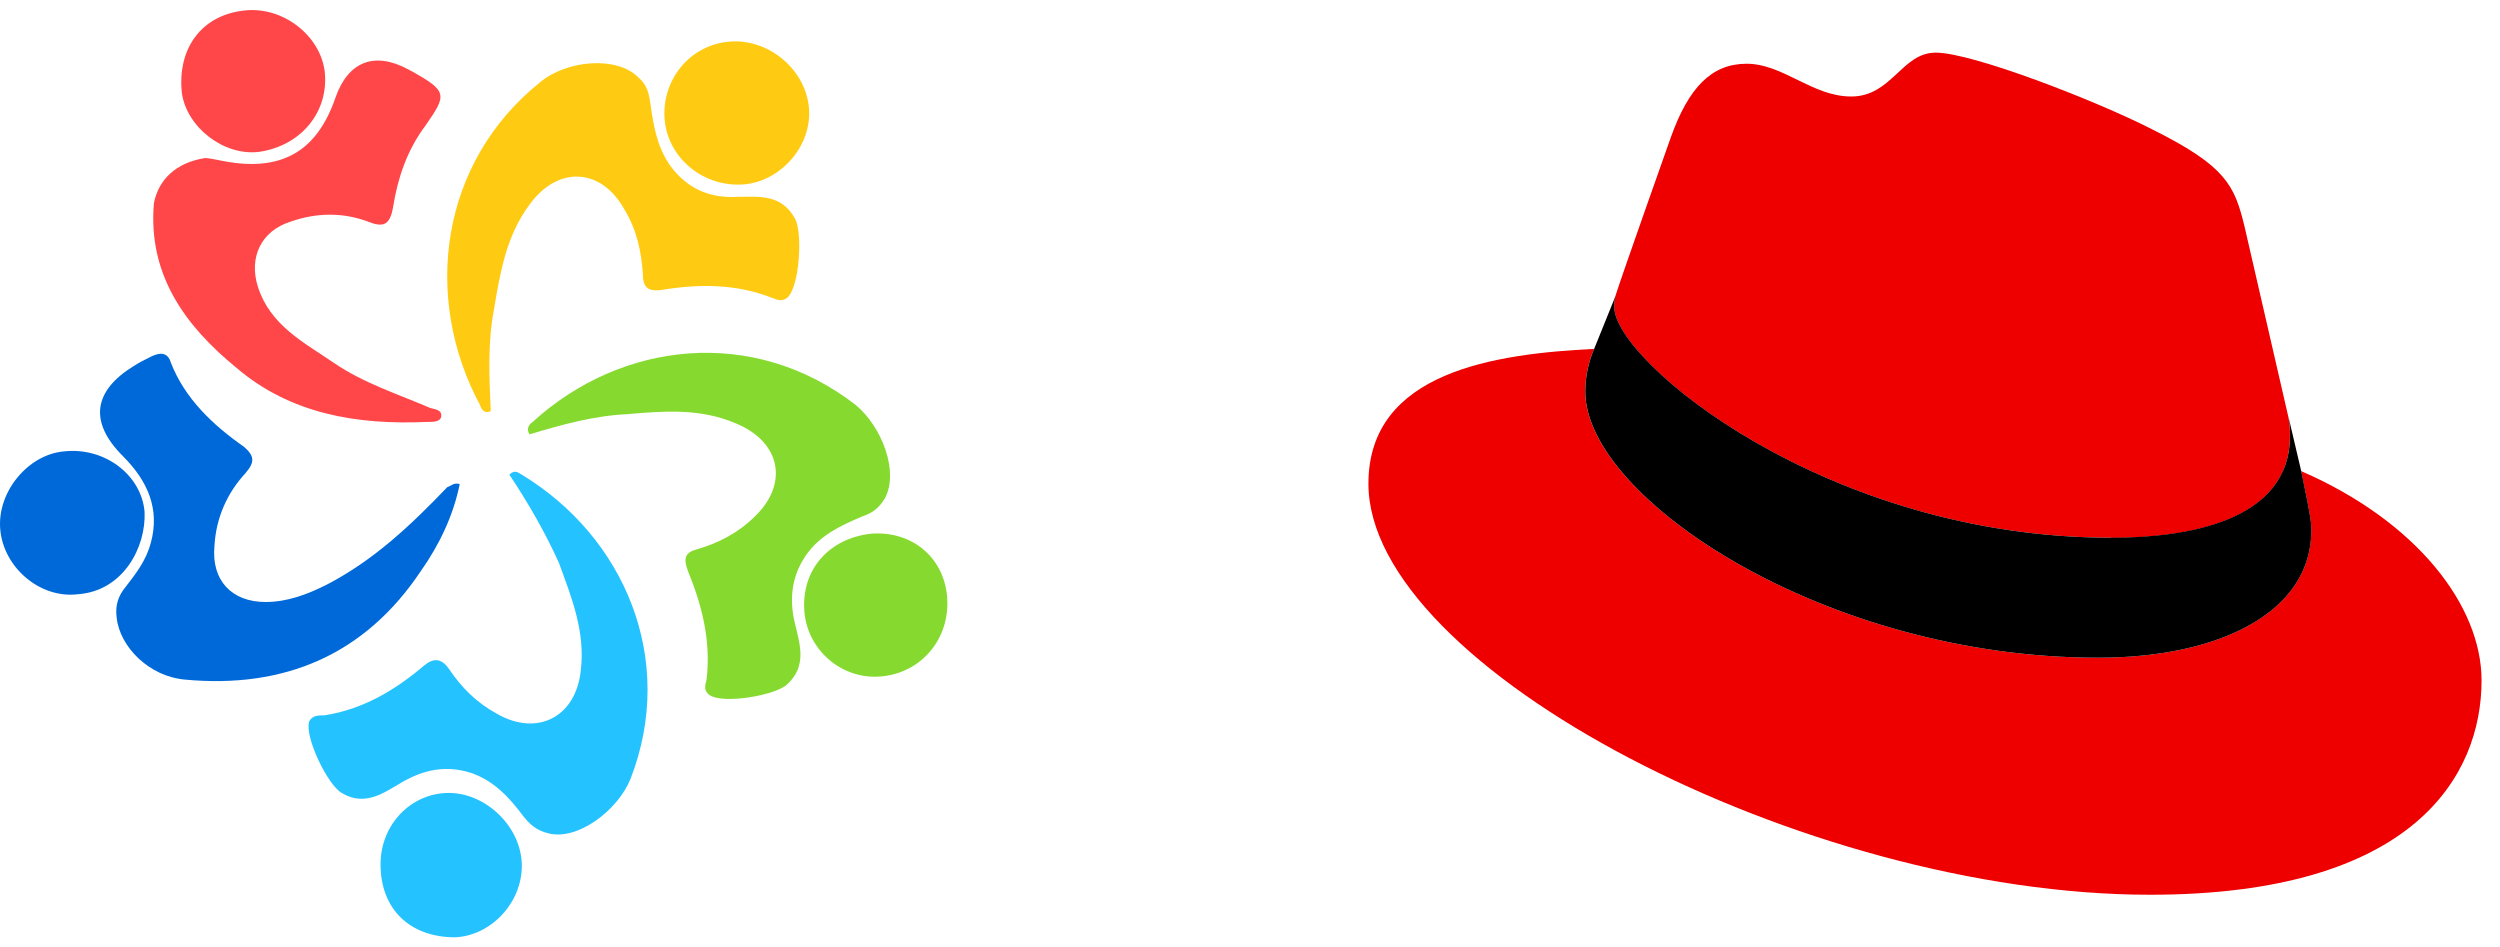
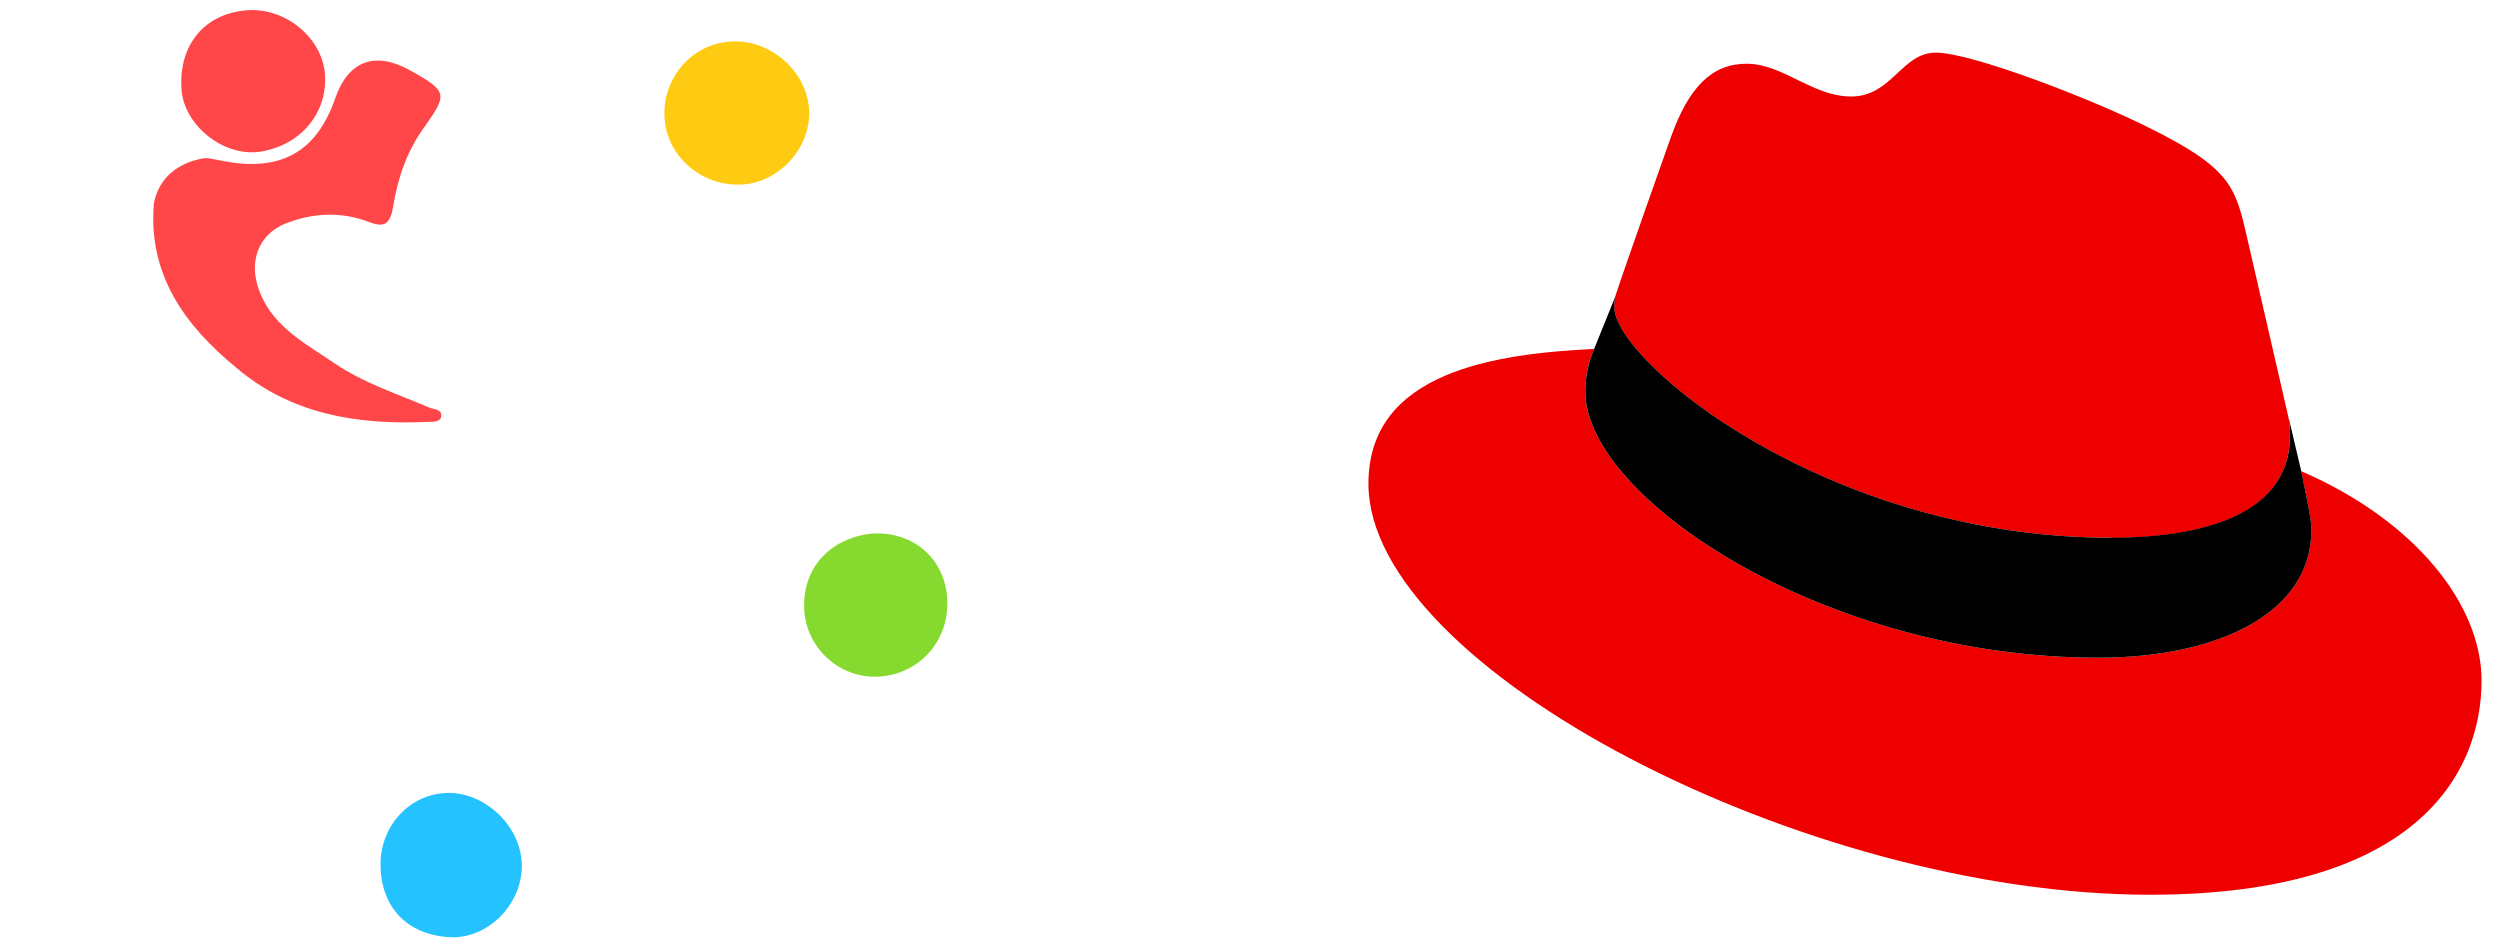
<svg xmlns="http://www.w3.org/2000/svg" width="95" height="36" viewBox="0 0 95 36">
  <svg x="0" y="0" width="36" height="36" viewBox="0 0 61.028 59.731" preserveAspectRatio="xMidYMid meet">
    <style type="text/css">
      .st1{fill:#86da2f}.st2{fill:#24c2ff}.st3{fill:#ffcb12}.st4{fill:#0069da}.st5{fill:#ff4649}
    </style>
    <path d="M56.114 33.731c2.6-.2 4.7 1.5 4.9 4.1.2 2.7-1.7 4.9-4.3 5.1-2.5.2-4.7-1.7-4.9-4.2-.2-2.7 1.6-4.7 4.3-5z" class="st1" />
    <path d="M24.514 55.031c0-2.6 2-4.6 4.4-4.6 2.4 0 4.7 2.2 4.7 4.7 0 2.4-2 4.5-4.3 4.6-2.9 0-4.8-1.8-4.8-4.7z" class="st2" />
-     <path d="M31.614 25.831c-.4.2-.6-.1-.7-.4-3.7-6.9-2.6-15.6 3.9-20.8 1.7-1.4 4.9-1.7 6.3-.3.6.5.7 1.1.8 1.8.2 1.5.5 3 1.5 4.2 1.1 1.3 2.5 1.8 4.1 1.7 1.4 0 2.8-.2 3.7 1.4.5.9.3 4.4-.5 5.1-.4.3-.7.1-1 0-2.3-.9-4.7-.9-7.1-.5-.8.1-1.2-.1-1.2-1-.1-1.5-.4-2.9-1.2-4.2-1.5-2.7-4.3-2.8-6.1-.3-1.5 2-1.9 4.4-2.3 6.8-.4 2.1-.3 4.3-.2 6.5 0 0-.1 0 0 0z" class="st3" />
-     <path d="M34.114 27.331c-.2-.3-.1-.6.2-.8 5.7-5.2 14.2-6.2 20.8-1.1 1.7 1.4 2.8 4.3 1.9 6-.4.7-.9 1-1.5 1.2-1.4.6-2.7 1.2-3.6 2.5-.9 1.3-1.1 2.8-.7 4.4.3 1.3.8 2.7-.5 3.9-.7.7-4.1 1.3-5 .7-.4-.3-.3-.6-.2-1 .3-2.5-.3-4.8-1.2-7-.3-.8-.2-1.2.6-1.4 1.4-.4 2.7-1.1 3.7-2.1 2.2-2.1 1.7-4.8-1.2-6-2.3-1-4.7-.8-7-.6-2.2.1-4.3.7-6.3 1.3z" class="st1" />
-     <path d="M32.814 29.931c.3-.3.5-.2.8 0 6.6 4 10 11.9 7 19.6-.8 2-3.4 4-5.3 3.5-.8-.2-1.2-.6-1.6-1.1-.9-1.2-1.9-2.3-3.4-2.8-1.6-.5-3-.2-4.4.6-1.2.7-2.4 1.6-3.9.7-.9-.5-2.4-3.6-2.1-4.6.2-.4.6-.4 1-.4 2.5-.4 4.5-1.6 6.4-3.2.6-.5 1.1-.5 1.6.2.8 1.2 1.8 2.2 3.1 2.9 2.6 1.5 5.1.2 5.4-2.8.3-2.5-.6-4.7-1.4-6.9-.9-2-2-3.9-3.2-5.7z" class="st2" />
-     <path d="M29.614 30.531c-.4 2-1.3 3.9-2.5 5.6-3.6 5.4-8.8 7.6-15.2 7-2.3-.2-4.2-2.1-4.4-4-.1-.8.1-1.4.6-2 .7-.9 1.3-1.7 1.6-2.8.6-2.2-.2-4-1.8-5.6-2.2-2.2-1.9-4.2.7-5.8.3-.2.7-.4 1.1-.6.6-.3 1.1-.3 1.3.4.9 2.3 2.7 4 4.7 5.4.7.6.7 1 .1 1.7-1.2 1.3-1.9 2.9-2 4.7-.2 2.2 1.1 3.6 3.3 3.6 1.4 0 2.7-.5 3.9-1.1 3.1-1.6 5.5-3.9 7.8-6.3.3-.1.4-.3.8-.2z" class="st4" />
    <path d="M13.214 9.531c.2 0 .7.1 1.2.2 3.7.7 6-.6 7.2-4.1.8-2.3 2.5-3 4.7-1.8.1 0 .1.1.2.1 2.3 1.3 2.3 1.5.9 3.5-1.2 1.6-1.8 3.4-2.1 5.3-.2 1.1-.6 1.3-1.6.9-1.6-.6-3.3-.6-5 0-1.9.6-2.7 2.3-2.1 4.2.8 2.5 3 3.6 4.9 4.9 1.9 1.3 4.1 2 6.2 2.9.3.1.8.1.7.6-.1.3-.5.3-.9.3-4.5.2-8.8-.5-12.3-3.5-3.3-2.7-5.7-6-5.3-10.6.3-1.5 1.4-2.6 3.3-2.9z" class="st5" />
-     <path d="M5.014 37.631c-2.4.3-4.8-1.7-5-4.2-.2-2.4 1.8-4.8 4.1-5 2.6-.3 5 1.5 5.2 3.9.1 2.3-1.4 5.1-4.3 5.3z" class="st4" />
    <path d="M47.014 2.031c2.5-.2 4.9 1.8 5.1 4.3.2 2.4-1.8 4.7-4.2 4.9-2.6.2-4.9-1.7-5.1-4.2-.2-2.5 1.6-4.8 4.2-5z" class="st3" />
    <path d="M20.914 3.931c.3 2.6-1.5 4.8-4.2 5.2-2.3.3-4.7-1.6-5-3.8-.3-2.9 1.3-5 4-5.3 2.5-.3 4.9 1.6 5.2 3.9z" class="st5" />
  </svg>
  <path fill-rule="evenodd" clip-rule="evenodd" d="M80.215 20.442C82.995 20.442 87.017 19.869 87.017 16.562C87.026 16.307 87.002 16.052 86.948 15.802L85.293 8.611C84.911 7.029 84.575 6.311 81.797 4.922C79.642 3.82 74.946 2 73.558 2C72.264 2 71.889 3.667 70.347 3.667C68.862 3.667 67.76 2.422 66.371 2.422C65.038 2.422 64.169 3.331 63.498 5.2C63.498 5.2 61.629 10.471 61.389 11.236C61.351 11.376 61.335 11.521 61.34 11.667C61.34 13.716 69.407 20.433 80.216 20.433L80.215 20.442ZM87.444 17.904C87.829 19.724 87.829 19.915 87.829 20.155C87.829 23.267 84.331 24.993 79.733 24.993C69.342 24.999 60.24 18.911 60.24 14.886C60.239 14.326 60.353 13.772 60.576 13.258C56.838 13.444 52 14.111 52 18.382C52 25.378 68.576 34 81.7 34C91.762 34 94.299 29.449 94.299 25.856C94.299 23.029 91.855 19.82 87.448 17.904" fill="#EE0000" />
  <path fill-rule="evenodd" clip-rule="evenodd" d="M87.447 17.904C87.831 19.724 87.831 19.915 87.831 20.155C87.831 23.266 84.333 24.993 79.735 24.993C69.344 25 60.242 18.911 60.242 14.886C60.241 14.326 60.356 13.771 60.578 13.257L61.391 11.244C61.354 11.382 61.337 11.524 61.342 11.666C61.342 13.715 69.409 20.433 80.218 20.433C82.998 20.433 87.02 19.86 87.02 16.552C87.028 16.297 87.005 16.042 86.951 15.793L87.447 17.904Z" fill="black" />
</svg>